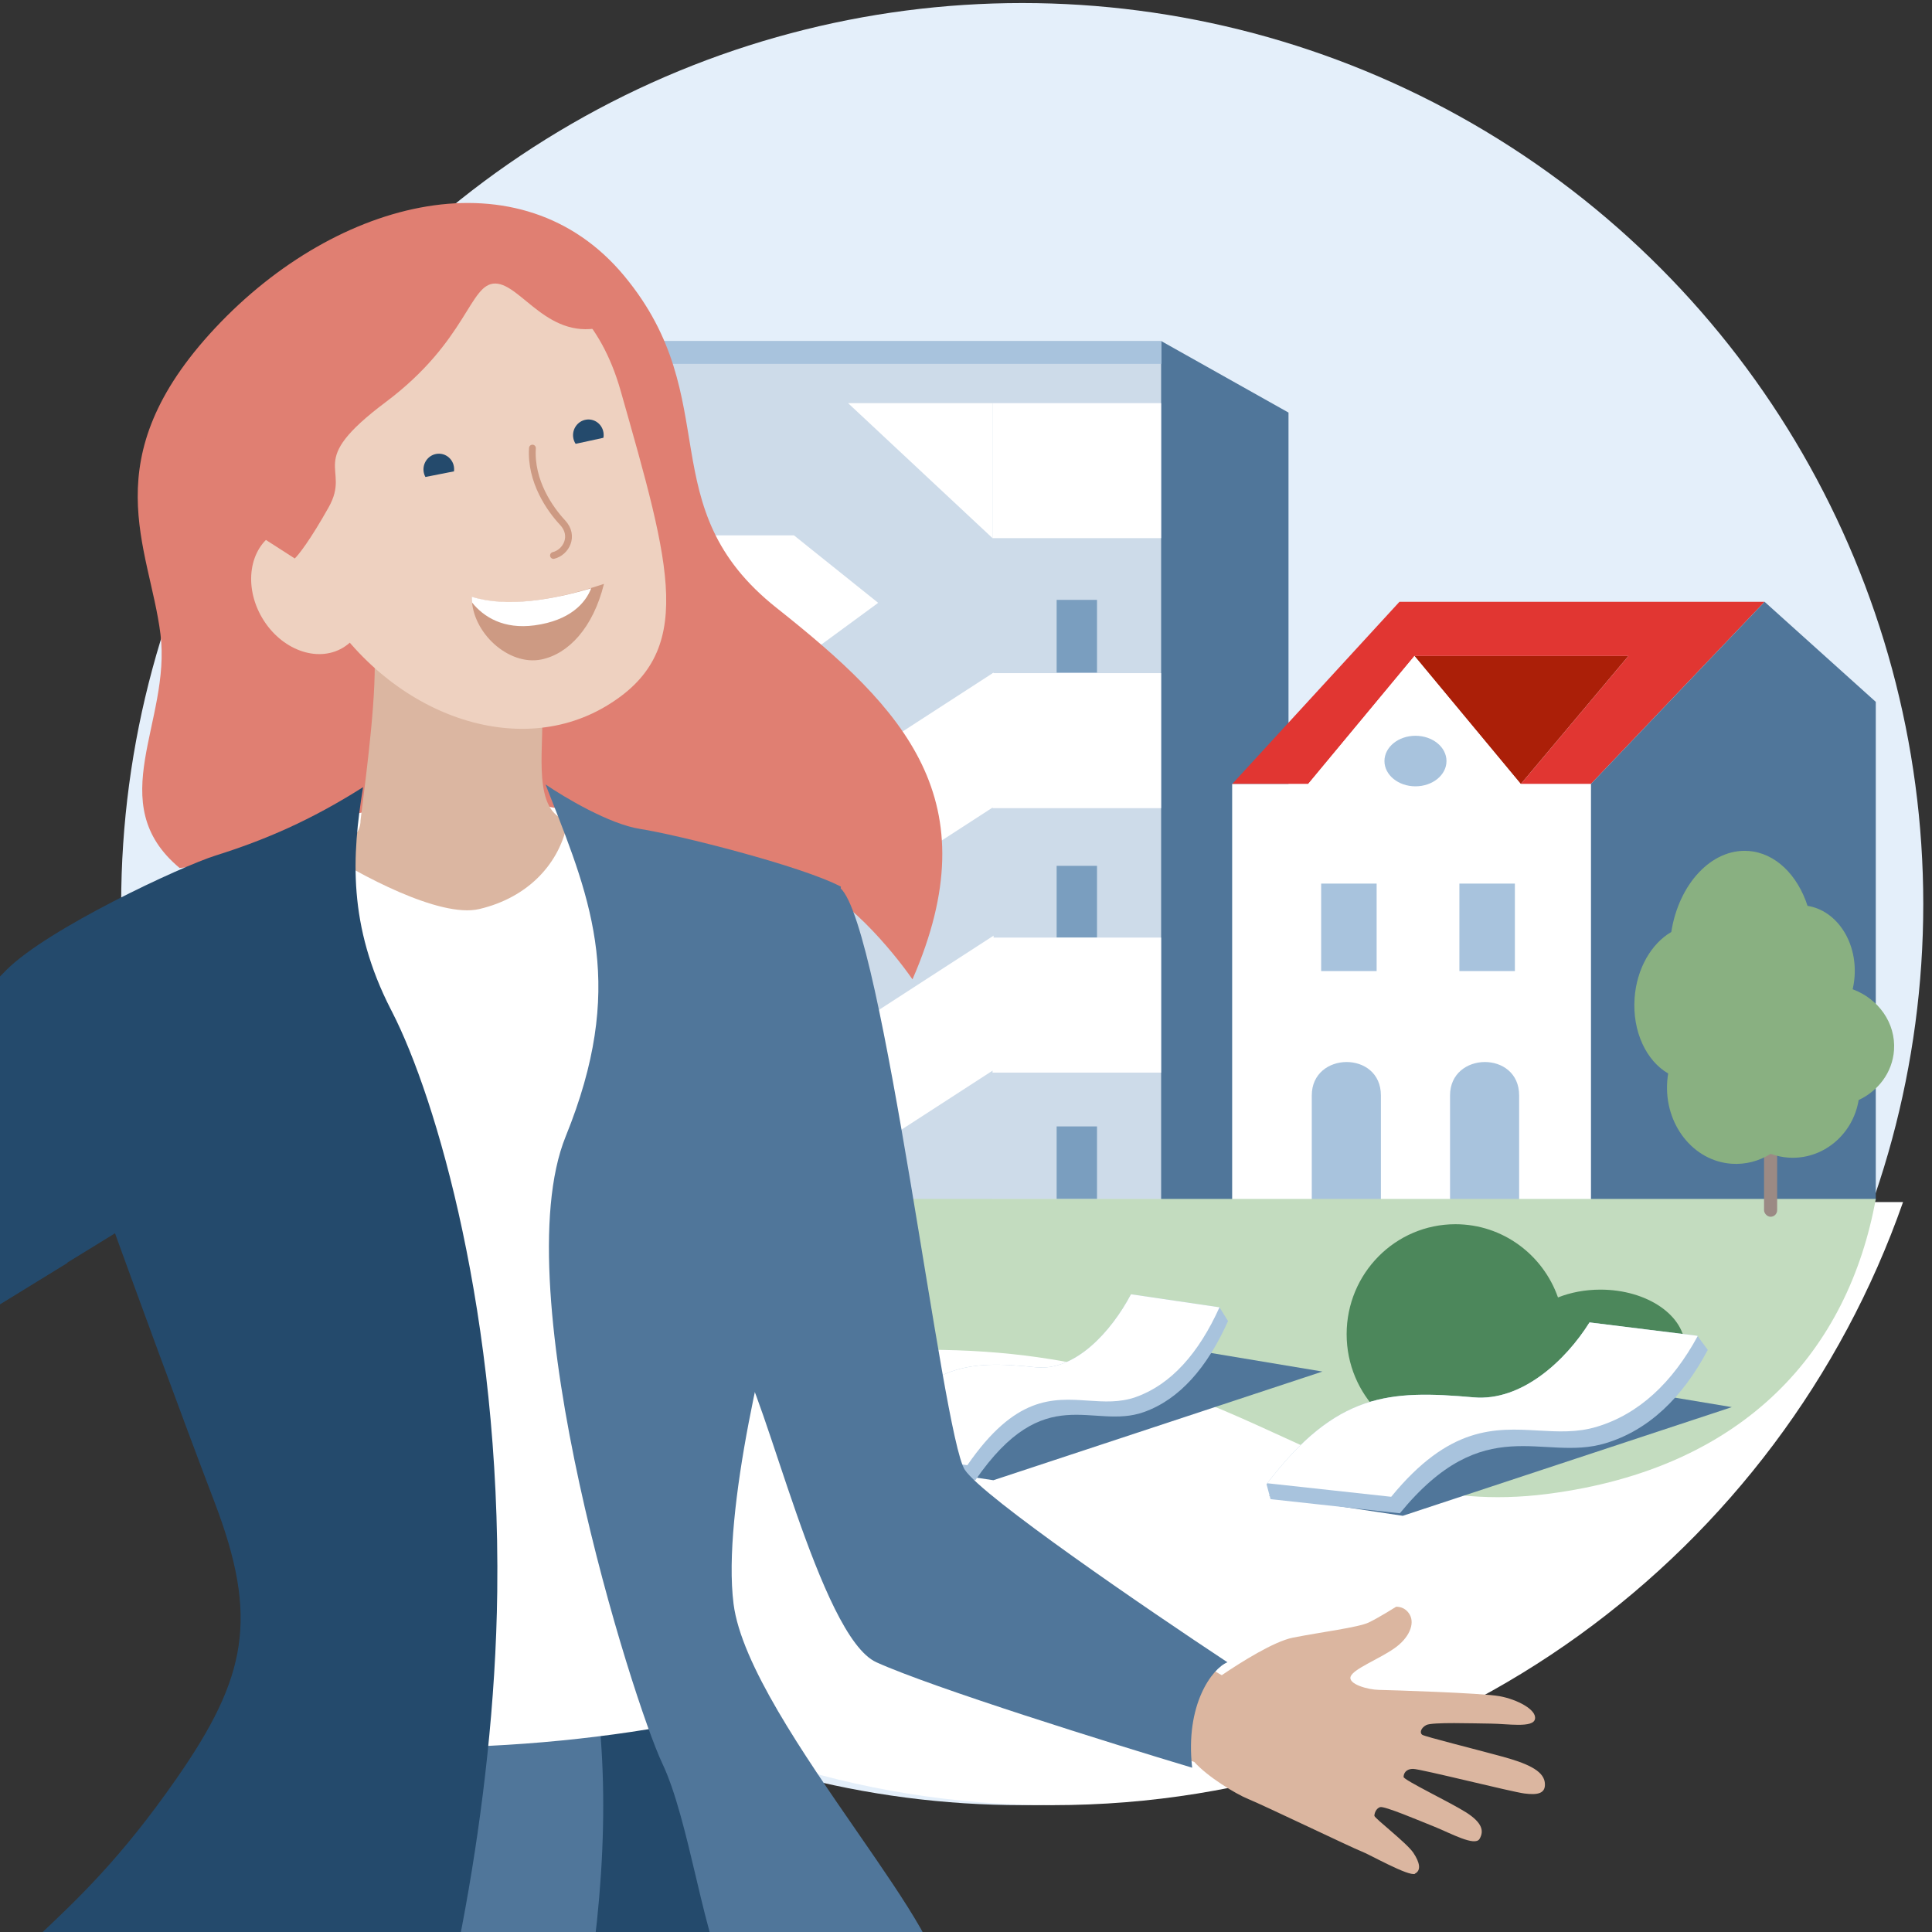
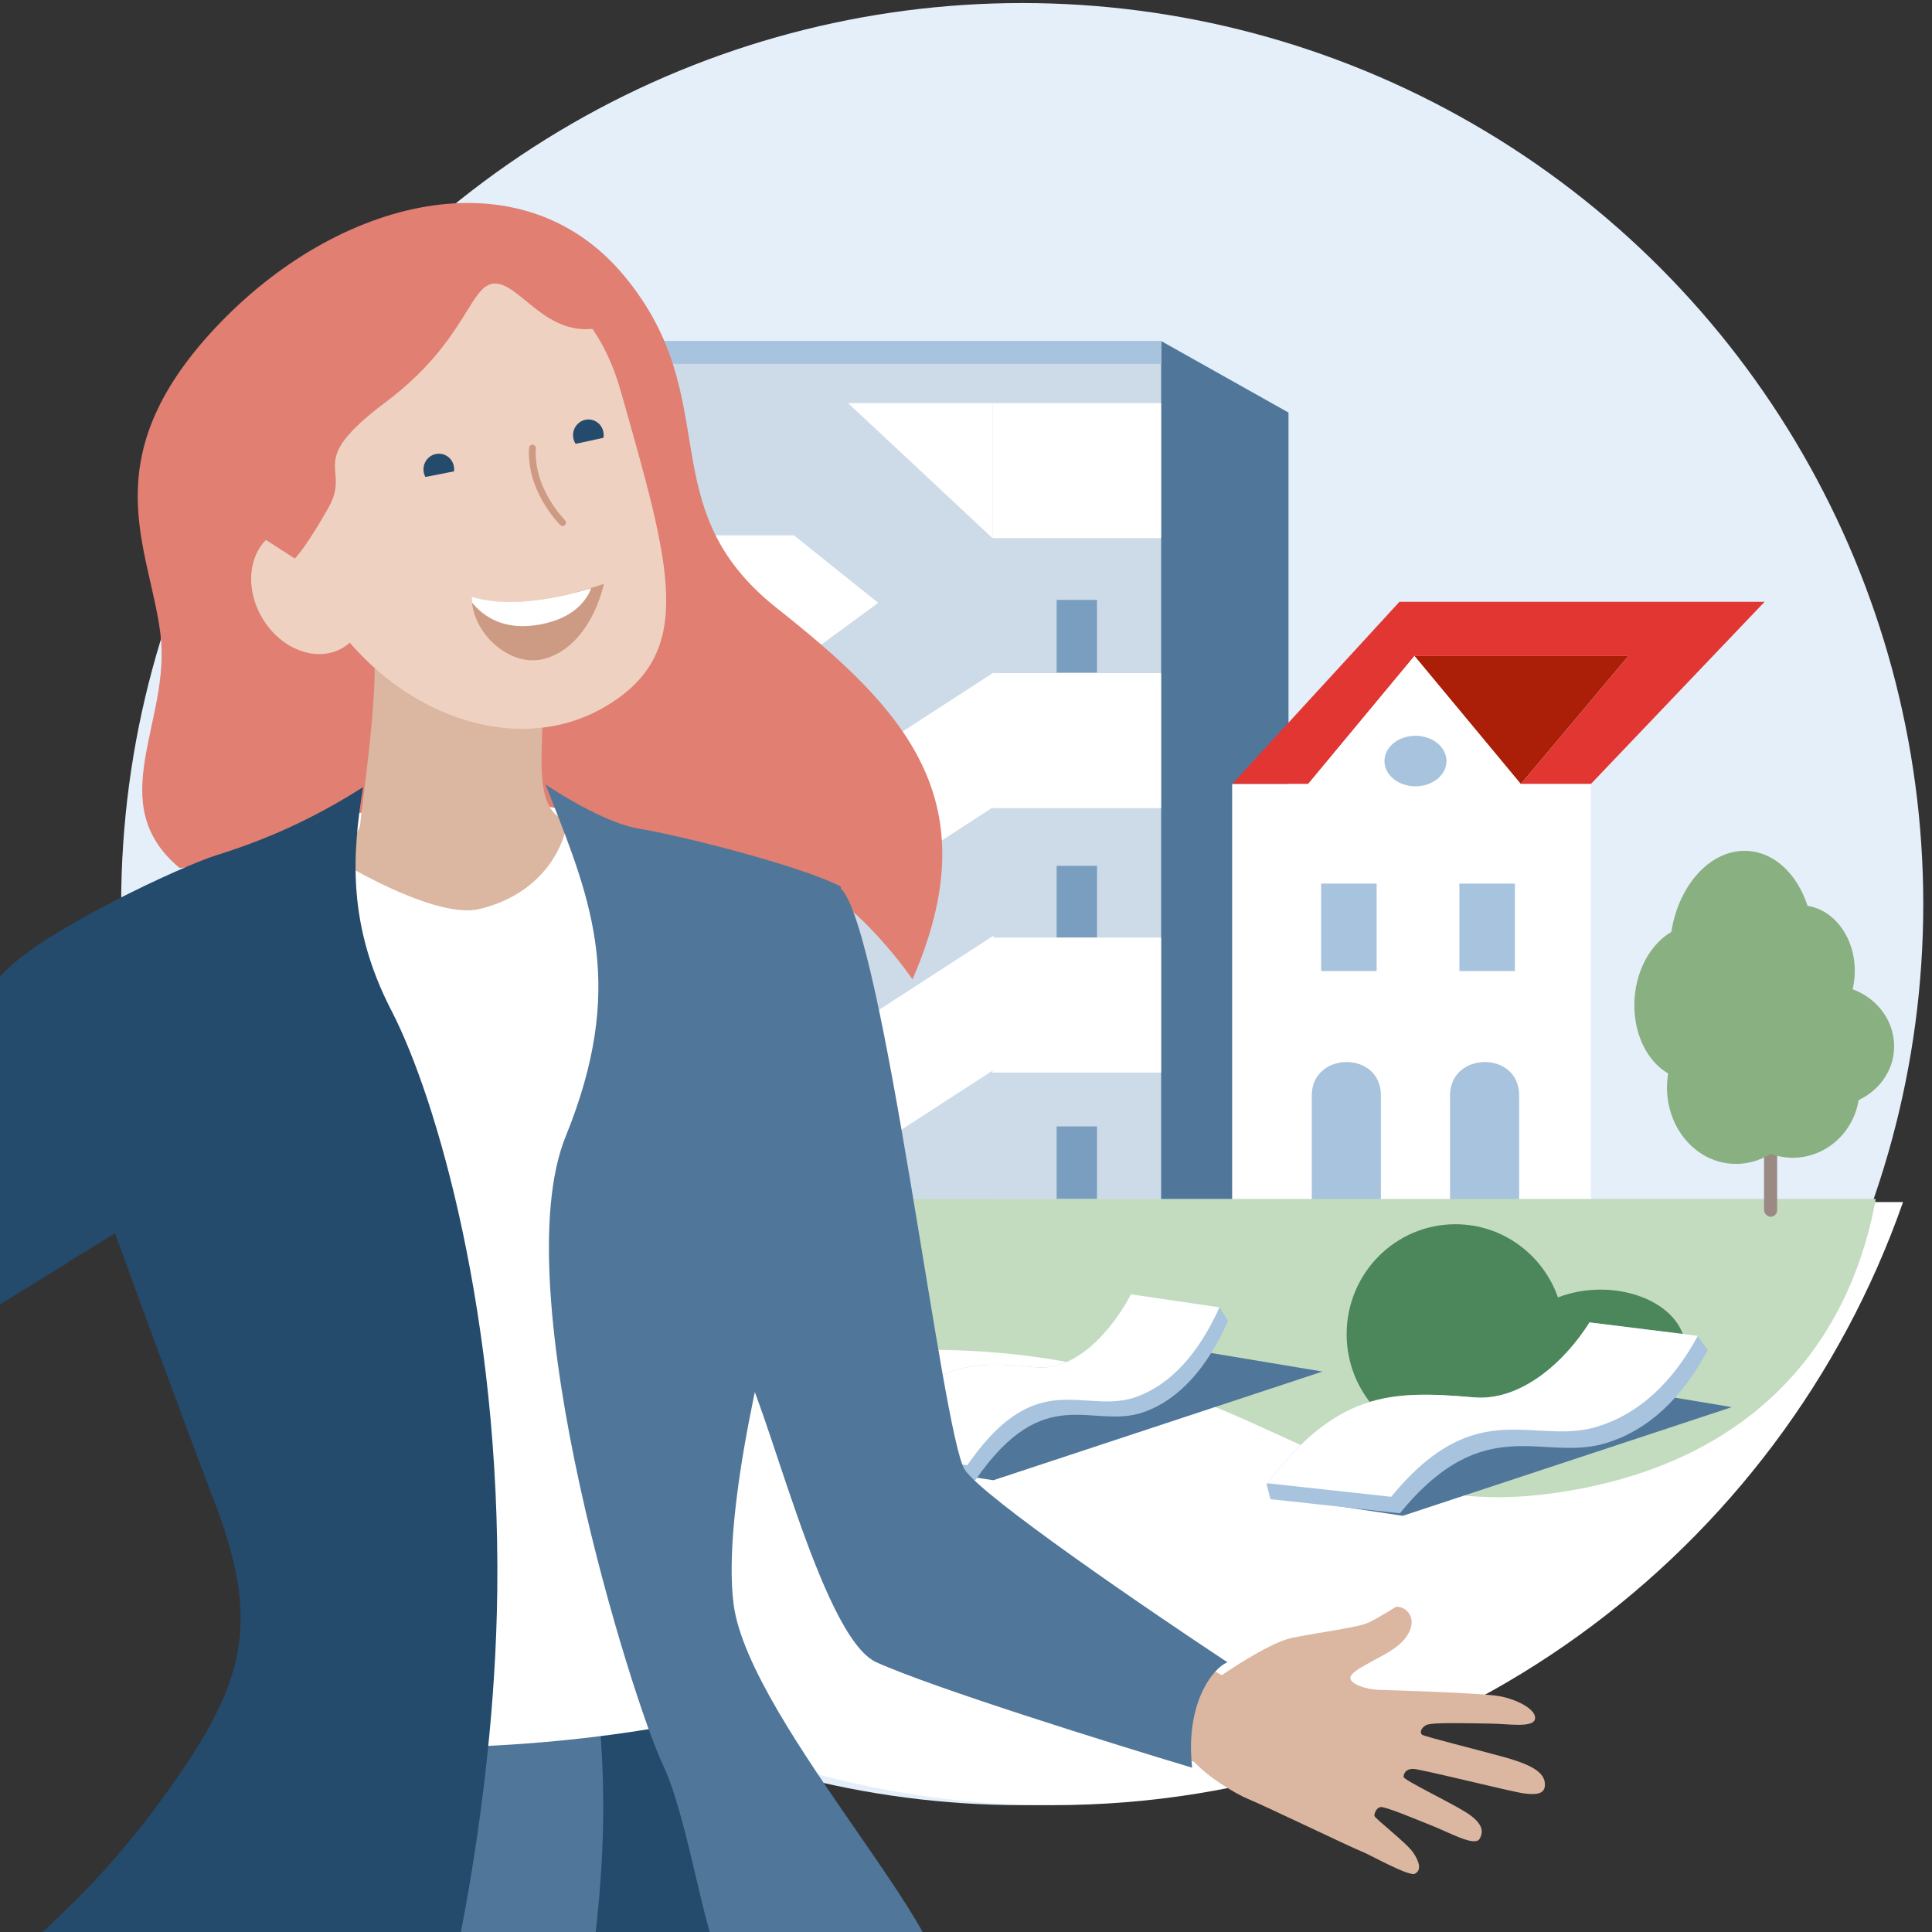
<svg xmlns="http://www.w3.org/2000/svg" width="110" height="110" viewBox="0 0 110 110" fill="none">
  <rect x="0" y="0" width="110" height="110" fill="#333333" stroke="none" />
  <g clip-path="url(#clip0_8_16)">
    <circle cx="58.201" cy="51.475" r="51.302" fill="#E4EFFA" />
    <path fill-rule="evenodd" clip-rule="evenodd" d="M108.352 68.439C101.348 88.436 82.309 102.778 59.92 102.778C37.532 102.778 18.493 88.436 11.489 68.439L108.352 68.439Z" fill="white" />
    <path fill-rule="evenodd" clip-rule="evenodd" d="M66.108 19.415H21.726V75.643H66.108V19.415Z" fill="#CDDBE9" />
    <path d="M66.108 19.415V75.643H73.362V23.49L66.108 19.415Z" fill="#50769A" />
    <rect x="60.161" y="64.134" width="2.298" height="4.141" fill="#7A9EBF" />
    <rect x="60.161" y="49.297" width="2.298" height="4.084" fill="#7A9EBF" />
    <rect x="60.161" y="34.154" width="2.298" height="4.141" fill="#7A9EBF" />
    <rect x="56.511" y="38.326" width="9.596" height="7.687" fill="white" />
    <path d="M56.511 22.953H66.108V30.64H56.511V22.953Z" fill="white" />
    <path d="M56.511 30.64V22.953H48.286L56.511 30.64Z" fill="white" />
    <rect x="56.511" y="68.283" width="9.596" height="7.33" fill="white" />
    <rect x="56.511" y="53.383" width="9.596" height="7.687" fill="white" />
    <path d="M45.202 75.643L56.57 68.281V75.611L45.202 75.643Z" fill="white" />
    <path d="M56.57 53.272L45.202 60.633V68.282L56.57 60.921V53.272Z" fill="white" />
    <path d="M45.202 53.304L56.57 45.942V38.294L45.202 45.655V53.304Z" fill="white" />
    <path d="M21.726 30.479H45.202L50 34.323L45.202 37.846H21.726V30.479Z" fill="white" />
-     <path d="M21.726 45.694H45.202V53.221H21.726V45.694Z" fill="white" />
    <path d="M21.726 60.748H45.202V68.275H21.726V60.748Z" fill="white" />
    <rect x="21.726" y="19.415" width="44.401" height="1.302" fill="#A8C3DD" />
    <rect x="26.744" y="56.563" width="2.298" height="4.141" fill="#7A9EBF" />
    <rect x="26.798" y="26.336" width="2.298" height="4.141" fill="#7A9EBF" />
    <rect x="26.744" y="71.433" width="2.298" height="4.141" fill="#7A9EBF" />
    <rect x="31.805" y="56.563" width="2.298" height="4.141" fill="#7A9EBF" />
    <rect x="31.825" y="41.569" width="2.298" height="4.141" fill="#7A9EBF" />
    <rect x="31.858" y="26.336" width="2.298" height="4.141" fill="#7A9EBF" />
    <rect x="31.805" y="71.433" width="2.298" height="4.141" fill="#7A9EBF" />
    <rect x="36.866" y="56.563" width="2.298" height="4.141" fill="#7A9EBF" />
    <rect x="36.886" y="41.569" width="2.298" height="4.141" fill="#7A9EBF" />
    <rect x="36.92" y="26.336" width="2.298" height="4.141" fill="#7A9EBF" />
    <rect x="36.866" y="71.433" width="2.298" height="4.141" fill="#7A9EBF" />
    <rect x="16.268" y="61.496" width="1.038" height="8.195" rx="0.519" fill="#9B8A84" />
    <path fill-rule="evenodd" clip-rule="evenodd" d="M20.253 56.812C20.529 57.916 20.578 59.12 20.35 60.345C19.588 64.432 16.036 67.198 12.416 66.523C8.796 65.849 6.478 61.989 7.239 57.903C7.829 54.739 10.091 52.366 12.763 51.769C12.736 51.408 12.754 51.041 12.822 50.675C13.333 47.933 16.436 46.212 19.753 46.83C22.046 47.257 23.841 48.69 24.562 50.439C25.437 50.035 26.441 49.888 27.459 50.078C30.078 50.566 31.805 53.092 31.315 55.719C30.826 58.346 28.306 60.08 25.687 59.592C23.883 59.256 22.503 57.953 21.978 56.317C21.447 56.555 20.866 56.724 20.253 56.812Z" fill="#8FA7A0" />
    <path d="M80.533 37.349L86.588 44.641L92.717 37.349H80.533Z" fill="#AB1F08" />
    <path d="M74.478 44.641L80.533 37.349H92.717L86.588 44.641H90.574L100.469 34.264H79.679L70.154 44.641H74.478Z" fill="#E13632" />
-     <path d="M90.574 44.641V68.337H106.799V39.961L100.469 34.264L90.574 44.641Z" fill="#50769A" />
    <path d="M80.533 37.349L74.478 44.641H70.154V68.337H90.574V44.641H86.588L80.533 37.349Z" fill="white" />
    <path d="M74.687 62.37C74.687 59.863 78.623 59.803 78.623 62.37V68.337H74.687V62.37Z" fill="#A8C3DD" />
    <path d="M82.559 62.37C82.559 59.863 86.494 59.803 86.494 62.37V68.337H82.559V62.37Z" fill="#A8C3DD" />
    <ellipse cx="80.591" cy="43.331" rx="1.766" ry="1.439" fill="#A8C3DD" />
    <path d="M75.221 50.308H78.38V55.289H75.221V50.308Z" fill="#A8C3DD" />
    <rect x="83.092" y="50.308" width="3.159" height="4.981" fill="#A8C3DD" />
    <path d="M88.125 85.056C99.394 83.603 105.236 76.851 106.799 68.262L31.903 68.262C26.158 72.312 35.691 76.851 52.803 76.851C71.136 76.851 75.279 86.712 88.125 85.056Z" fill="#C3DCBF" />
    <path fill-rule="evenodd" clip-rule="evenodd" d="M88.108 79.3C87.011 81.057 85.073 82.225 82.865 82.225C79.445 82.225 76.672 79.421 76.672 75.963C76.672 72.505 79.445 69.702 82.865 69.702C85.561 69.702 87.853 71.442 88.705 73.871C89.416 73.588 90.242 73.426 91.124 73.426C93.784 73.426 95.941 74.903 95.941 76.726C95.941 78.549 93.784 80.026 91.124 80.026C89.982 80.026 88.933 79.754 88.108 79.3Z" fill="#4C875B" />
    <path d="M98.602 80.116L79.868 86.304L72.249 85.158L91.384 78.914L98.602 80.116Z" fill="#50769A" />
    <path d="M75.293 78.091L56.559 84.278L48.939 83.132L68.074 76.888L75.293 78.091Z" fill="#50769A" />
    <path d="M91.398 82.176C87.82 83.25 84.532 80.257 79.702 86.16L72.34 85.355L72.111 84.504C76.074 79.297 79.079 79.133 83.901 79.559C86.642 79.801 89.141 77.463 90.5 75.293L96.641 76.054L97.234 76.858C95.793 79.576 93.864 81.437 91.398 82.176Z" fill="#A8C3DD" />
    <path fill-rule="evenodd" clip-rule="evenodd" d="M87.58 81.448C88.698 81.511 89.787 81.573 90.905 81.237C93.323 80.512 95.226 78.709 96.657 76.076L96.641 76.054L90.501 75.293C89.141 77.463 86.642 79.801 83.901 79.559C79.096 79.134 76.095 79.296 72.153 84.45L79.209 85.221C82.53 81.162 85.122 81.309 87.58 81.448Z" fill="white" />
    <path d="M65.13 80.397C62.194 81.443 59.495 78.526 55.531 84.279L49.49 83.494L49.302 82.665C52.554 77.591 55.021 77.431 58.978 77.846C61.227 78.082 63.278 75.804 64.394 73.69L69.433 74.432L69.919 75.215C68.737 77.864 67.154 79.676 65.13 80.397Z" fill="#A8C3DD" />
    <path fill-rule="evenodd" clip-rule="evenodd" d="M61.949 79.745C62.866 79.806 63.76 79.866 64.677 79.539C66.682 78.825 68.255 77.04 69.433 74.432L69.433 74.432L64.394 73.69C63.278 75.804 61.227 78.082 58.978 77.847C55.021 77.432 52.554 77.591 49.302 82.665L49.303 82.671L55.078 83.421C57.804 79.466 59.931 79.609 61.949 79.745Z" fill="white" />
    <rect x="100.437" y="63.376" width="0.747" height="5.901" rx="0.374" fill="#9B8A84" />
    <path fill-rule="evenodd" clip-rule="evenodd" d="M94.979 61.118C93.737 60.405 92.934 58.729 93.066 56.839C93.185 55.142 94.025 53.722 95.156 53.063C95.585 50.323 97.456 48.304 99.544 48.45C101.083 48.558 102.341 49.812 102.914 51.575C104.55 51.834 105.733 53.578 105.592 55.596C105.574 55.846 105.537 56.09 105.482 56.324C106.949 56.864 107.945 58.248 107.837 59.794C107.748 61.056 106.946 62.108 105.824 62.632C105.5 64.606 103.779 66.046 101.818 65.909C101.467 65.884 101.131 65.811 100.815 65.695C100.159 66.104 99.393 66.315 98.591 66.259C96.396 66.105 94.754 64.011 94.924 61.581C94.936 61.424 94.954 61.27 94.979 61.118Z" fill="#89B081" />
    <path d="M10.223 49.417L20.085 48.559C23.651 47.792 29.241 44.247 29.556 45.416C29.871 46.584 31.137 47.6 31.956 47.115C32.431 47.402 34.053 46.573 34.938 47.744C36.044 49.207 42.855 49.474 45.705 50.167C47.985 50.722 50.82 54.127 51.953 55.761C56.403 45.548 51.501 40.386 44.224 34.619C36.946 28.852 41.391 22.762 35.541 15.709C29.691 8.657 19.232 11.215 12.251 18.675C5.271 26.135 8.51 31.121 9.136 36.103C9.762 41.086 5.795 45.717 10.223 49.417Z" fill="#E07F72" />
    <path d="M41.626 94.799C48.605 116.496 63.634 163.558 67.917 178.239C72.201 192.92 75.643 202.356 76.293 204.069C74.806 205.675 70.008 208.048 67.254 208.043C51.876 186.495 25.165 141.237 23.22 133.407C21.663 127.144 22.582 123.298 23.236 122.158L34.035 96.742L41.626 94.799Z" fill="#244A6C" />
    <path d="M14.477 95.494C17.818 96.315 20.639 98.415 33.951 96.482C37.38 122.598 17.561 159.001 9.956 173.498C6.521 180.584 -20.394 205.682 -30.672 209.088C-33.997 206.93 -37.953 203.169 -39.01 201.537C-27.493 189.329 -14.016 173.946 -8.374 163.44C-2.732 152.934 -0.989 132.15 0.985 120.904C2.564 111.907 12.106 100.218 14.477 95.494Z" fill="#50769A" />
    <path d="M18.082 47.038C21.407 45.534 28.958 45.247 32.279 46.158C34.937 46.887 42.981 49.633 46.671 50.914L40.269 89.356L43.077 97.112C34.716 99.513 20.72 100.394 13.474 98.369C15.093 93.338 16.608 89.516 13.501 80.451C10.394 71.386 4.163 63.524 3.062 59.294C1.961 55.064 4.079 54.263 5.792 53.36C7.505 52.457 13.644 48.842 18.082 47.038Z" fill="white" />
    <path d="M30.863 40.777C30.97 42.651 30.282 46.258 32.331 46.725C31.913 49.123 30.093 51.103 27.28 51.759C25.031 52.285 20.393 49.763 18.355 48.437C18.356 48.161 20.526 48.226 20.528 46.705C20.93 43.465 21.47 39.364 21.309 36.855L30.863 40.777Z" fill="#DBB6A1" />
    <path d="M35.338 22.252C38.201 32.334 39.669 37.15 34.471 40.226C29.272 43.302 21.984 40.601 18.193 34.194C14.402 27.787 15.543 20.1 20.742 17.024C25.941 13.948 33.063 14.239 35.338 22.252Z" fill="#EED1C0" />
-     <path d="M30.315 25.512C30.193 27.406 31.323 29 32.031 29.755C32.739 30.511 32.227 31.453 31.512 31.625" stroke="#CD9A83" stroke-width="0.387" stroke-linecap="round" />
+     <path d="M30.315 25.512C30.193 27.406 31.323 29 32.031 29.755" stroke="#CD9A83" stroke-width="0.387" stroke-linecap="round" />
    <path d="M34.387 33.243C32.165 33.993 29.081 34.704 26.858 33.984C26.855 36.026 28.966 37.924 30.817 37.549C32.356 37.237 33.766 35.755 34.387 33.243Z" fill="#CD9A83" />
    <path fill-rule="evenodd" clip-rule="evenodd" d="M33.66 33.493C33.341 34.332 32.457 35.331 30.439 35.604C28.666 35.844 27.53 35.123 26.875 34.303C26.863 34.195 26.857 34.085 26.858 33.975C28.846 34.612 31.515 34.131 33.66 33.493Z" fill="white" />
    <ellipse cx="0.873" cy="0.887" rx="0.873" ry="0.887" transform="matrix(0.996 -0.089 0.08 0.997 24.043 25.913)" fill="#244A6C" />
    <path d="M24.149 27.172C24.192 27.404 24.323 27.608 24.514 27.74C24.704 27.872 24.939 27.921 25.166 27.876C25.393 27.831 25.594 27.696 25.725 27.501C25.856 27.306 25.905 27.066 25.863 26.834L25.006 27.003L24.149 27.172Z" fill="#EED1C0" />
    <ellipse cx="0.872" cy="0.888" rx="0.872" ry="0.888" transform="matrix(0.987 -0.166 0.154 0.987 32.501 24.04)" fill="#244A6C" />
    <path d="M34.444 24.907C34.467 25.021 34.468 25.139 34.446 25.254C34.425 25.369 34.382 25.478 34.319 25.576C34.256 25.674 34.175 25.759 34.08 25.825C33.985 25.891 33.879 25.938 33.767 25.962C33.655 25.986 33.539 25.988 33.427 25.967C33.315 25.946 33.208 25.902 33.112 25.839C33.016 25.775 32.934 25.693 32.87 25.597C32.806 25.501 32.761 25.392 32.737 25.278L33.591 25.093L34.444 24.907Z" fill="#EED1C0" />
    <ellipse cx="3.082" cy="3.797" rx="3.082" ry="3.797" transform="matrix(0.861 -0.509 0.509 0.861 12.996 31.915)" fill="#EED1C0" />
    <path d="M28.21 16.143C29.69 16.173 31.252 19.506 34.448 18.582L29 12.989L21.917 13.544L14.468 18.007L10.584 27.813L16.782 31.797C16.988 31.606 17.663 30.754 18.715 28.878C20.03 26.533 17.286 26.399 21.96 22.894C26.634 19.389 26.729 16.114 28.21 16.143Z" fill="#E07F72" />
    <path d="M20.672 44.817C20.033 48.722 19.798 52.692 22.262 57.492L22.327 57.618C24.835 62.506 28.503 74.972 28.311 90.632C28.158 103.159 25.317 115.671 23.353 121.336C16.647 121.325 4.423 114.992 1.904 110.499C4.433 108.119 6.863 105.842 10.055 101.256C14.072 95.485 14.729 92.124 12.225 85.552C10.221 80.295 7.606 73.14 6.548 70.219L-12.58 81.973L-1.047 104.725C-3.901 107.414 -7.593 109.934 -9.101 109.426C-10.609 108.918 -20.134 89.537 -21.305 87.515C-22.475 85.492 -22.804 80.777 -19.445 76.573C-16.086 72.369 -1.983 57.576 0.368 55.223C2.718 52.869 10.328 49.321 12.281 48.708C15.068 47.833 17.686 46.711 20.672 44.817Z" fill="#244A6C" />
    <path d="M-0.041 113.138C-0.398 111.235 -0.489 110.329 -0.907 109.03C-1.241 107.999 -1.598 106.656 -2.179 105.629C-2.179 105.629 -2.167 105.615 -2.155 105.601C-2.302 105.364 -2.424 105.113 -2.558 104.875C-2.558 104.875 -2.547 104.848 -2.535 104.834L-2.585 104.863C-3.823 102.672 -4.845 100.399 -5.976 98.056C-8.901 96.492 -21.284 82.552 -21.284 82.552C-21.284 82.552 -20.663 86.289 -17.985 91.336C-17.248 92.716 -15.123 99.294 -13.907 100.823C-11.05 104.541 -10.42 105.602 -7.714 109.018C-8.188 110.055 -8.613 110.569 -8.864 111.616C-9.194 113.007 -9.012 116.108 -7.764 117.166C-7.764 117.166 -8.728 117.572 -9.4 117.111C-9.756 117.228 -9.926 117.253 -10.195 117.493C-10.274 117.303 -10.054 117.835 -10.195 117.493C-9.984 118.077 -9.865 118.762 -9.403 119.211C-9.262 119.357 -9.097 119.476 -8.945 119.608C-8.286 120.082 -7.64 120.558 -6.912 120.714C-6.873 120.711 -6.833 120.722 -6.793 120.732C-6.684 120.802 -6.577 120.847 -6.459 120.851C-6.055 120.862 -5.714 120.707 -5.375 120.54C-5.274 120.493 -5.185 120.448 -5.098 120.39C-4.934 120.326 -4.757 120.248 -4.566 120.182C-4.514 120.179 -4.477 120.163 -4.424 120.172C-4.085 120.174 -3.695 120.16 -3.346 120.122C-2.985 120.07 -2.72 119.947 -2.535 119.621C-2.465 119.512 -2.43 119.275 -2.329 119.228C-2.203 119.167 -1.924 119.239 -1.783 119.216C-1.474 119.168 -1.049 119.098 -0.861 118.811C-0.756 118.634 -0.707 118.409 -0.673 118.159C0.783 117.196 0.327 115.379 -0.078 113.167L-0.041 113.138Z" fill="#DBB6A0" />
    <path fill-rule="evenodd" clip-rule="evenodd" d="M47.88 50.484C46.957 55.573 45.55 64.452 45.056 71.318C45.036 71.308 45.017 71.299 44.997 71.289C43.642 75.777 41.101 86.066 41.766 91.32C42.2 94.739 45.733 99.851 48.807 104.299C51.639 108.398 54.083 111.933 53.354 113.062C51.835 115.416 43.247 114.391 41.733 113.041C40.91 112.308 40.289 109.683 39.624 106.872C39.066 104.512 38.477 102.021 37.711 100.406C36.032 96.867 28.657 73.449 32.209 64.701C35.635 56.263 33.723 51.416 31.326 45.339C31.238 45.114 31.149 44.889 31.059 44.661C32.125 45.392 34.693 46.923 36.444 47.196C38.572 47.527 45.634 49.299 47.88 50.484Z" fill="#50769A" />
    <path d="M3.841 71.904L-12.579 81.993L-1.046 104.745C-3.9 107.435 -7.592 109.954 -9.1 109.446C-10.236 109.064 -15.924 97.967 -19.16 91.654C-20.219 89.587 -21.016 88.033 -21.305 87.535C-22.475 85.512 -22.804 80.797 -19.445 76.593C-17.055 73.602 -9.229 65.254 -4.063 59.836C-0.664 62.724 2.092 66.915 3.841 71.904Z" fill="#244A6C" />
    <path d="M80.56 106.676C80.924 106.498 80.845 106.048 80.466 105.484C80.086 104.921 78.249 103.519 78.251 103.382C78.254 103.246 78.338 102.974 78.573 102.891C78.809 102.808 80.794 103.656 81.695 104.015C82.605 104.384 83.976 105.143 84.239 104.699C84.501 104.255 84.403 103.785 83.477 103.191C82.551 102.607 79.911 101.346 79.914 101.171C79.918 100.995 80.021 100.714 80.46 100.713C80.909 100.722 86.066 102.022 86.796 102.114C87.527 102.207 88.046 102.139 87.951 101.463C87.847 100.788 86.898 100.379 85.452 99.99C83.995 99.591 81.11 98.872 80.975 98.771C80.831 98.671 80.875 98.399 81.201 98.219C81.526 98.04 83.906 98.126 84.872 98.135C85.838 98.144 87.298 98.397 87.395 97.872C87.503 97.347 86.392 96.759 85.38 96.574C84.369 96.388 79.102 96.227 78.497 96.215C77.892 96.204 76.737 95.888 76.901 95.453C77.066 95.017 78.481 94.478 79.372 93.861C80.262 93.245 80.551 92.44 80.268 91.937C79.985 91.434 79.486 91.483 79.486 91.483C79.486 91.483 78.517 92.098 77.927 92.379C77.335 92.661 75.222 92.922 73.606 93.242C72.538 93.455 70.651 94.638 69.563 95.378C67.565 94.188 62.273 92.123 60.192 90.16C58.333 88.397 54.435 86.001 51.44 86.441C51.44 86.441 50.31 86.026 48.591 87.144C46.871 88.262 48.725 90.835 49.544 91.847C50.374 92.858 51.392 94.224 54.905 95.786C58.002 97.163 66.141 99.732 67.994 100.314C68.749 101.158 70.331 102.126 71.077 102.433C71.919 102.771 77.083 105.253 77.51 105.407C77.936 105.562 80.205 106.855 80.569 106.686L80.56 106.676Z" fill="#DBB6A0" />
    <path d="M54.934 83.687C53.646 81.753 50.294 52.752 47.845 50.561C42.707 53.367 42.013 66.306 42.049 77.301C43.573 79.224 46.677 93.188 49.899 94.643C53.121 96.099 63.227 99.252 67.877 100.646C67.465 97.037 69.027 94.987 69.886 94.643C65.332 91.635 55.965 85.234 54.934 83.687Z" fill="#50769A" />
  </g>
  <defs>
    <clipPath id="clip0_8_16">
      <rect width="110" height="110" fill="white" />
    </clipPath>
  </defs>
</svg>